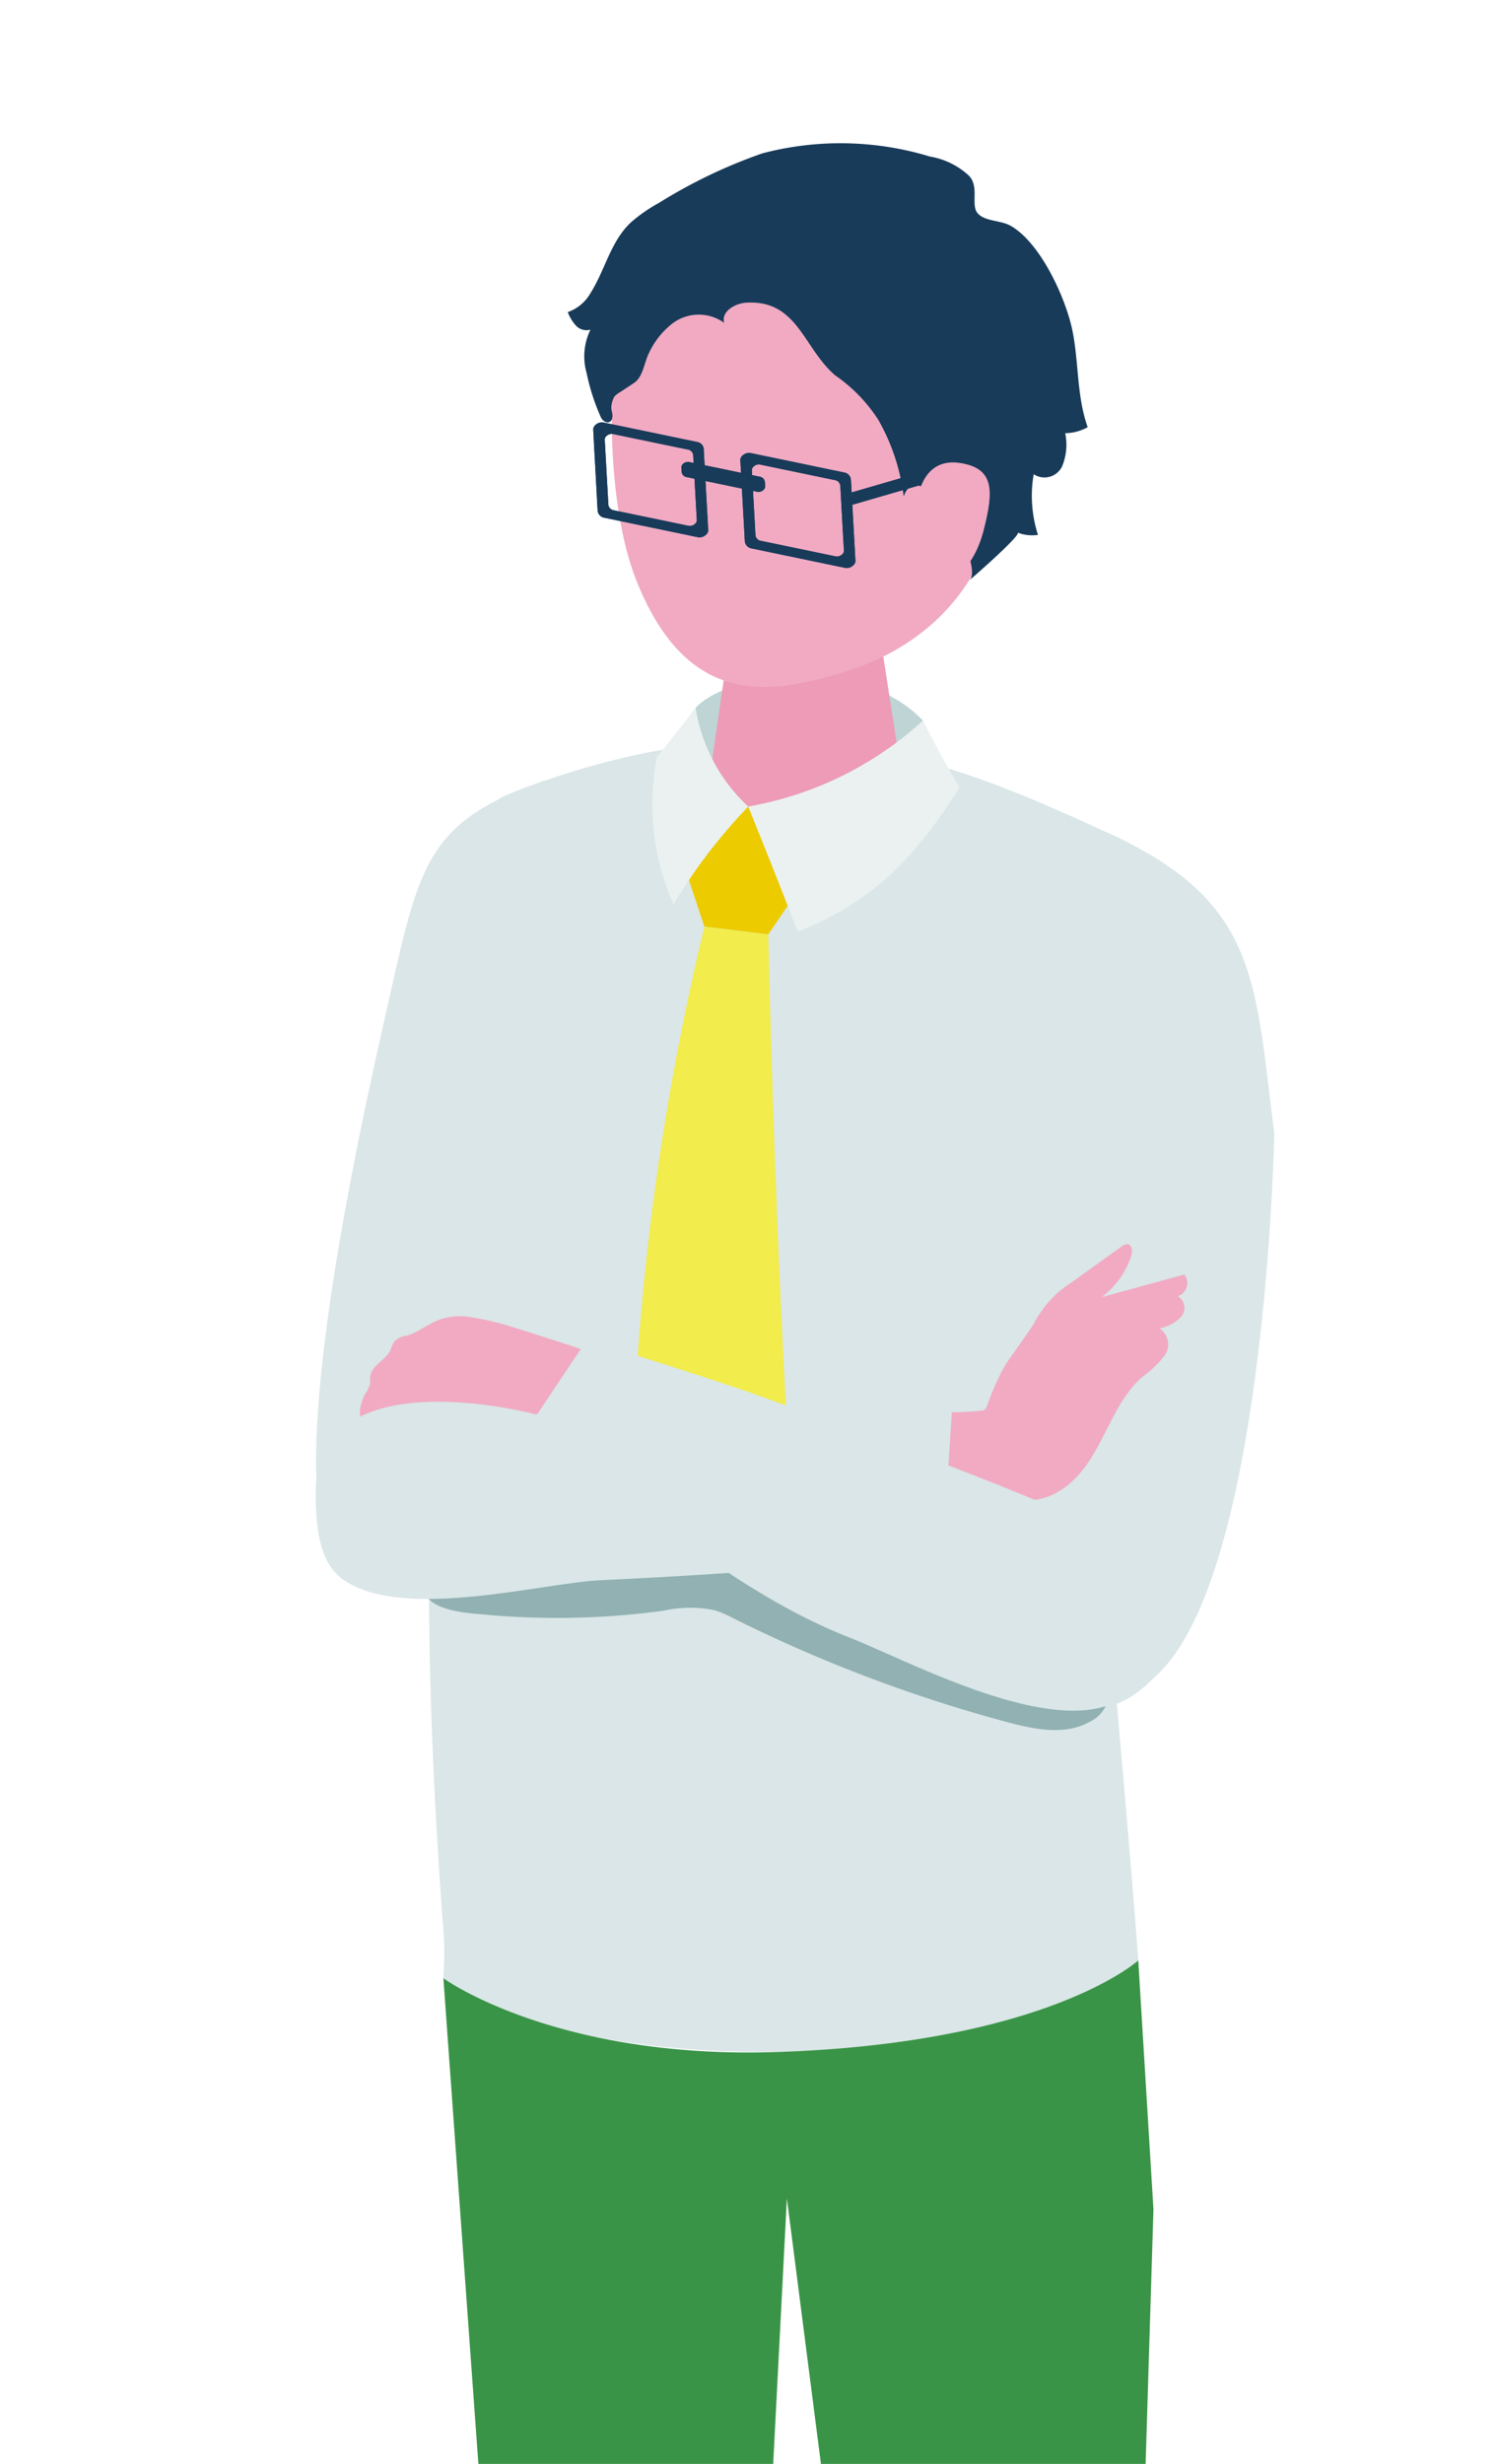
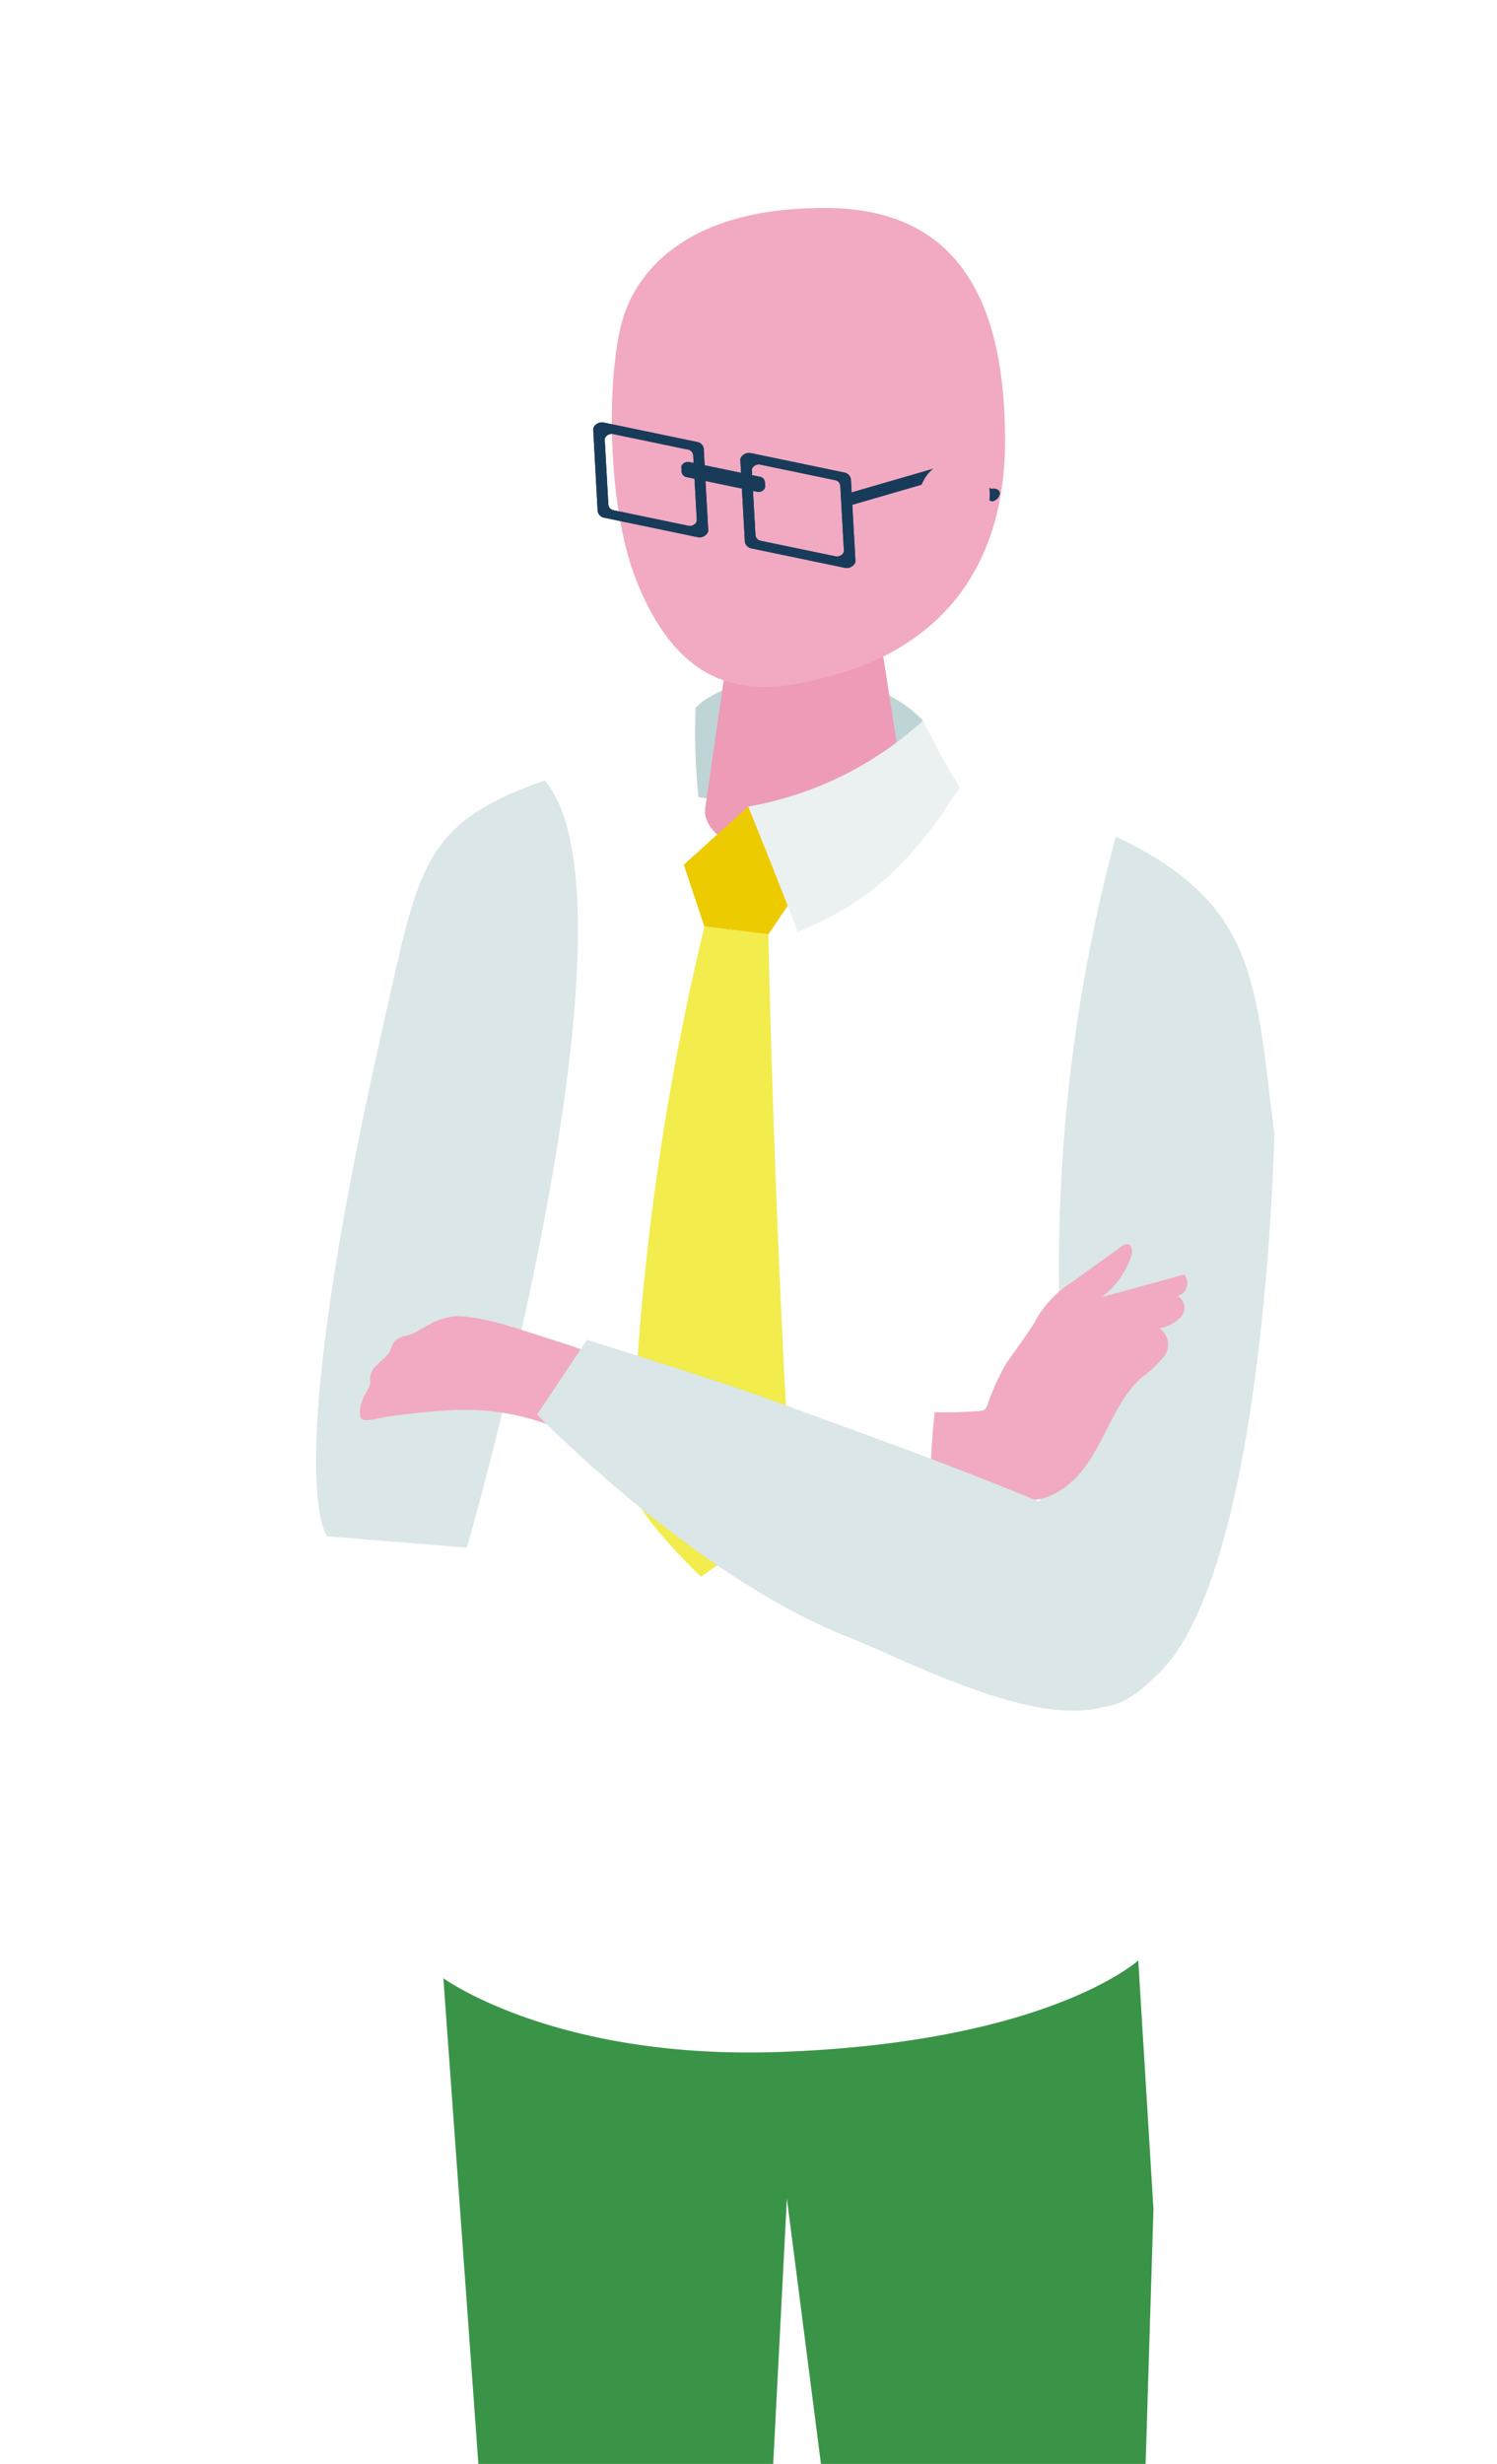
<svg xmlns="http://www.w3.org/2000/svg" width="76" height="125" viewBox="0 0 76 125">
  <defs>
    <clipPath id="a">
      <rect width="76" height="125" rx="5" transform="translate(10668 2992)" fill="#1782a2" />
    </clipPath>
    <clipPath id="b">
      <rect width="48.659" height="205.736" fill="none" />
    </clipPath>
  </defs>
  <g transform="translate(-10668 -2992)" clip-path="url(#a)">
    <g transform="translate(10684.031 2999.253)">
      <g clip-path="url(#b)">
        <path d="M.6,90.673S-1.866,88.117,3.44,64.732c1.824-8.041,1.947-10.213,8.2-12.4C17.047,58.8,7.682,91.254,7.682,91.254Z" transform="translate(-0.012 -19.989)" fill="#dae6e7" />
-         <path d="M45.078,110.939c-.312-4.394-1.247-14.822-1.247-14.822L47.664,61.33a6.72,6.72,0,0,0-3.971-7.53c-7.52-3.405-16.323-7.633-30.53-2.054-1.946.764-2.673,3.11-3.345,5.085a20.871,20.871,0,0,0-1.108,7.421s.157,4.311.157,4.311q.1,12.332.21,24.665c.044,5.211.3,10.352.675,15.55a16.829,16.829,0,0,1,.047,3.065s4.276,3.811,16.944,3.744c13.8-.073,18.334-4.647,18.334-4.647" transform="translate(-3.322 -18.731)" fill="#dae6e7" />
        <path d="M55.876,305.06l1.556,4.394-.46,5.913a10.427,10.427,0,0,1-5.432,1.8A18.79,18.79,0,0,1,38.8,322.145c-1.581.034-4.309-1.461-3.13-3.08.727-1,8.372-5.358,12.185-14.161a38,38,0,0,1,8.019.155" transform="translate(-13.516 -116.41)" fill="#183b5a" />
        <path d="M23.128,287.248l1.229,4.506-.892,5.858a10.367,10.367,0,0,1-5.547,1.356,18.666,18.666,0,0,1-13.067,3.946c-1.578-.093-4.189-1.8-2.894-3.321.8-.936,8.74-4.672,13.187-13.142a38.077,38.077,0,0,1,7.984.8" transform="translate(-0.614 -109.415)" fill="#183b5a" />
        <path d="M31.17,45.37c1.719-1.839,8.395-2.684,11.543.649a18.394,18.394,0,0,0,.561,2.687l-5.768,2.071L31.314,49.9a33.108,33.108,0,0,1-.144-4.532" transform="translate(-11.888 -16.713)" fill="#bfd4d5" />
        <path d="M37.169,37.33c2.483,0,3.8,1.4,3.8,2.607l1.258,8.108c-.115,1.4-2.5,2.542-5.33,2.542s-5.029-1.138-4.914-2.542l1.224-8.476c.1-1.232,1.478-2.238,3.96-2.238" transform="translate(-12.216 -14.259)" fill="#ed9bb6" />
        <path d="M35.263,5.337c7.069.054,9.019,5.361,9.02,11.8,0,8.389-5.517,10.969-8.35,11.8-3.453,1.007-7.744,1.9-10.37-4.707C24,20.3,24.056,13.462,24.923,10.813c.755-2.308,3.271-5.53,10.34-5.476" transform="translate(-9.289 -2.038)" fill="#f1aac2" />
        <path d="M30.233,57.422l3.269-2.95,2.52,4.275-1.5,2.211-3.246-.4Z" transform="translate(-11.548 -20.807)" fill="#eccb00" />
        <path d="M29.644,64.323l3.246.4s.262,13.808,1.133,28.174c.08,1.315-4.558,4.409-4.558,4.409s-3.546-3.369-3.512-4.662a132.817,132.817,0,0,1,3.691-28.318" transform="translate(-9.913 -24.57)" fill="#f2ec4c" />
-         <path d="M28.647,9.133c-.185-.557.532-1,1.119-1.03,2.6-.156,2.894,2.3,4.509,3.686a7.973,7.973,0,0,1,2.2,2.27,10.386,10.386,0,0,1,1.279,3.874c.875-2.425,4.184,3.579,3.332,4.255.241-.192,2.677-2.334,2.454-2.421a2.016,2.016,0,0,0,1.033.116,6.477,6.477,0,0,1-.218-3.079.99.99,0,0,0,1.441-.392,2.863,2.863,0,0,0,.16-1.688,2.4,2.4,0,0,0,1.141-.305c-.549-1.533-.45-3.216-.757-4.815-.326-1.691-1.637-4.552-3.166-5.409-.5-.279-1.322-.213-1.672-.64s.1-1.32-.424-1.885A3.835,3.835,0,0,0,39.094.69,15.623,15.623,0,0,0,30.586.525a26.092,26.092,0,0,0-5.255,2.516,8.027,8.027,0,0,0-1.412.977c-1.037.957-1.321,2.433-2.065,3.6A2.121,2.121,0,0,1,20.7,8.58a2.148,2.148,0,0,0,.42.691.732.732,0,0,0,.735.2,3.055,3.055,0,0,0-.2,2.187,10.947,10.947,0,0,0,.726,2.256c.083.179.3.334.468.224.126-.084.131-.265.114-.416a1.142,1.142,0,0,1,.1-.847,1,1,0,0,1,.242-.2l.753-.494c.461-.3.523-1.035.763-1.518a4.052,4.052,0,0,1,1.093-1.423,2.211,2.211,0,0,1,2.733-.111" transform="translate(-7.908 0)" fill="#183b5a" />
        <path d="M45.224,206.776l1.307-42.5-.771-12.626s-4.6,4.193-18.334,4.647c-11.3.373-16.944-3.744-16.944-3.744l3.255,45.155,2.916,40.629a8.136,8.136,0,0,0,4.991,1.2,8.493,8.493,0,0,0,5.6-1.861l-1.29-35.811,1.966-38.143,5.047,39.309,4.041,44.932a8.212,8.212,0,0,0,5.1,1.723,8.706,8.706,0,0,0,5.206-1.649Z" transform="translate(-4.003 -59.445)" fill="#3a9447" />
        <path d="M35.521,51.778s1.345,3.312,2.52,6.353c3.273-1.344,5.509-3.053,8.218-7.326-.781-1.242-1.868-3.386-1.868-3.386a17.6,17.6,0,0,1-8.871,4.359" transform="translate(-13.568 -18.113)" fill="#ebf1f1" />
        <path d="M65.949,97.26s-1.124-4.957-2.97-12.327c1.114,10.594,1.562,12.267,2.583,15.834Z" transform="translate(-24.056 -32.442)" fill="#004595" />
-         <path d="M32.531,51.377a8.71,8.71,0,0,1-2.672-5.008s-1.256,1.648-1.962,2.5a12.579,12.579,0,0,0,.84,7.467,27.924,27.924,0,0,1,3.795-4.957" transform="translate(-10.578 -17.712)" fill="#ebf1f1" />
        <path d="M58.219,95.838l1.87-12.515a84.383,84.383,0,0,1,2.766-26.387C70.082,60.37,69.913,64.3,70.9,71.985c0,0-.422,22.554-6.029,27.55-4.9,5.023-6.649-3.7-6.649-3.7" transform="translate(-22.238 -21.748)" fill="#dae6e7" />
        <path d="M55.8,94.315a5.386,5.386,0,0,1,1.884-2l2.5-1.8a.459.459,0,0,1,.313-.122c.25.035.259.394.178.633a4.3,4.3,0,0,1-1.5,2.059l4.2-1.151a.685.685,0,0,1-.328,1.092.7.7,0,0,1,.163,1.062,2.032,2.032,0,0,1-1.085.574.992.992,0,0,1,.244,1.4,5.818,5.818,0,0,1-1.169,1.105c-1.829,1.656-2.048,4.661-4.41,5.89-1.542.8-3.31-.082-4.931.06-.248.022-.876.3-1.086.213-.369-.146-.264-.849-.269-1.2a30.648,30.648,0,0,1,.206-3.21,20.606,20.606,0,0,0,2.319-.072.433.433,0,0,0,.2-.053.42.42,0,0,0,.135-.189,11.924,11.924,0,0,1,.96-2.135c.488-.721,1.021-1.412,1.483-2.152" transform="translate(-19.285 -34.526)" fill="#f1aac2" />
        <path d="M7.12,96.745c-.148.079-.294.161-.438.247a2.738,2.738,0,0,1-.713.311.964.964,0,0,0-.617.32,3.062,3.062,0,0,0-.188.423c-.244.5-.926.745-1.009,1.295-.022.146,0,.3-.027.442a1.7,1.7,0,0,1-.237.47c-.139.243-.409.988-.188,1.251.171.2.94-.043,1.216-.083.978-.143,1.961-.264,2.949-.317a12.241,12.241,0,0,1,5.691.852c.268.112,1.518-3.411,1.6-3.847.011-.058-3.659-1.214-4-1.314A14.113,14.113,0,0,0,9.1,96.336a3.04,3.04,0,0,0-1.977.408" transform="translate(-1.383 -36.787)" fill="#f1aac2" />
        <path d="M44.018,27.913l4.314-1.251.035.626-4.314,1.251Z" transform="translate(-16.814 -10.184)" fill="#183b5a" />
        <path d="M51,26.661l2.8,1.074c.219-.044.4.054.409.222a.468.468,0,0,1-.4.41l-2.767-1.08Z" transform="translate(-19.479 -10.184)" fill="#183b5a" />
        <path d="M44.018,27.913l4.314-1.251.035.626-4.314,1.251Z" transform="translate(-16.814 -10.184)" fill="#183b5a" />
        <path d="M51,26.661l2.8,1.074c.219-.044.4.054.409.222a.468.468,0,0,1-.4.41l-2.767-1.08Z" transform="translate(-19.479 -10.184)" fill="#183b5a" />
        <path d="M34,26.931l-3.578-.743c-.184-.038-.4.113-.392.273l.012.216a.308.308,0,0,0,.271.278l3.578.743c.184.038.4-.114.393-.273l-.012-.216A.309.309,0,0,0,34,26.931" transform="translate(-11.47 -10.001)" fill="#183b5a" />
        <path d="M40.49,26.8l.228,4.112c.012.211-.277.411-.52.361l-4.736-.985a.407.407,0,0,1-.358-.368l-.229-4.112c-.012-.211.277-.411.52-.361l4.737.985a.408.408,0,0,1,.358.368m-.825.018-3.789-.787c-.194-.041-.425.12-.416.289l.183,3.289a.326.326,0,0,0,.286.294l3.789.787c.194.041.425-.12.416-.289l-.183-3.289a.325.325,0,0,0-.286-.294" transform="translate(-13.321 -9.716)" fill="#183b5a" />
        <path d="M28.4,24.286l.228,4.112c.012.211-.277.411-.52.361l-4.736-.985a.407.407,0,0,1-.358-.368L22.791,23.3c-.012-.211.277-.412.52-.362l4.737.985a.408.408,0,0,1,.358.368m-.825.018-3.789-.787c-.194-.041-.425.12-.416.289l.183,3.289a.326.326,0,0,0,.286.294l3.789.787c.194.041.425-.12.416-.289L27.866,24.6a.326.326,0,0,0-.286-.294" transform="translate(-8.705 -8.757)" fill="#183b5a" />
        <path d="M34,26.931l-3.578-.743c-.184-.038-.4.113-.392.273l.012.216a.308.308,0,0,0,.271.278l3.578.743c.184.038.4-.114.393-.273l-.012-.216A.309.309,0,0,0,34,26.931" transform="translate(-11.47 -10.001)" fill="#183b5a" />
        <path d="M40.49,26.8l.228,4.112c.012.211-.277.411-.52.361l-4.736-.985a.407.407,0,0,1-.358-.368l-.229-4.112c-.012-.211.277-.411.52-.361l4.737.985a.408.408,0,0,1,.358.368m-.825.018-3.789-.787c-.194-.041-.425.12-.416.289l.183,3.289a.326.326,0,0,0,.286.294l3.789.787c.194.041.425-.12.416-.289l-.183-3.289a.325.325,0,0,0-.286-.294" transform="translate(-13.321 -9.716)" fill="#183b5a" />
        <path d="M28.4,24.286l.228,4.112c.012.211-.277.411-.52.361l-4.736-.985a.407.407,0,0,1-.358-.368L22.791,23.3c-.012-.211.277-.412.52-.362l4.737.985a.408.408,0,0,1,.358.368m-.825.018-3.789-.787c-.194-.041-.425.12-.416.289l.183,3.289a.326.326,0,0,0,.286.294l3.789.787c.194.041.425-.12.416-.289L27.866,24.6a.326.326,0,0,0-.286-.294" transform="translate(-8.705 -8.757)" fill="#183b5a" />
        <path d="M49.228,28.331s.122-2.394,2.18-2.08c1.756.268,1.715,1.407,1.207,3.4s-1.729,2.945-2.964,2.889-.423-4.211-.423-4.211" transform="translate(-18.704 -10.016)" fill="#f1aac2" />
-         <path d="M12.147,118.527a40.049,40.049,0,0,0,8.915-.22,6.126,6.126,0,0,1,2.593-.012,5.885,5.885,0,0,1,.921.4A74.128,74.128,0,0,0,38.5,123.969c1.387.371,2.948.682,4.193-.034a1.684,1.684,0,0,0,.926-1.823c-.235-.736-1.1-1.028-1.856-1.2-2.037-.461-4.106-.8-6.1-1.409-4.607-1.408-8.822-4.253-13.623-4.654a27.641,27.641,0,0,0-4.32.093,51.14,51.14,0,0,0-7.168.871c-.729.159-2.242.831-1.507,1.818.556.747,2.29.823,3.106.894" transform="translate(-3.378 -43.85)" fill="#91b1b3" />
-         <path d="M31.83,111.115l.5-7.9-21.181.706S.051,100.955,0,107.84c-.015,2.155.3,3.7,1.394,4.47,2.991,2.121,10.14.163,13.066.03,8.445-.383,17.368-1.226,17.368-1.226" transform="translate(0 -39.425)" fill="#dae6e7" />
        <path d="M18.174,102.04l2.534-3.79s6.761,2.108,8.849,2.873c5.088,1.863,9.413,3.369,14.411,5.463,2.585,1.083,5.847,2.034,5.565,6.458-.514,8.052-11.755,1.764-15.481.316-7.88-3.061-15.877-11.321-15.877-11.321" transform="translate(-6.942 -37.529)" fill="#dae6e7" />
      </g>
    </g>
  </g>
</svg>